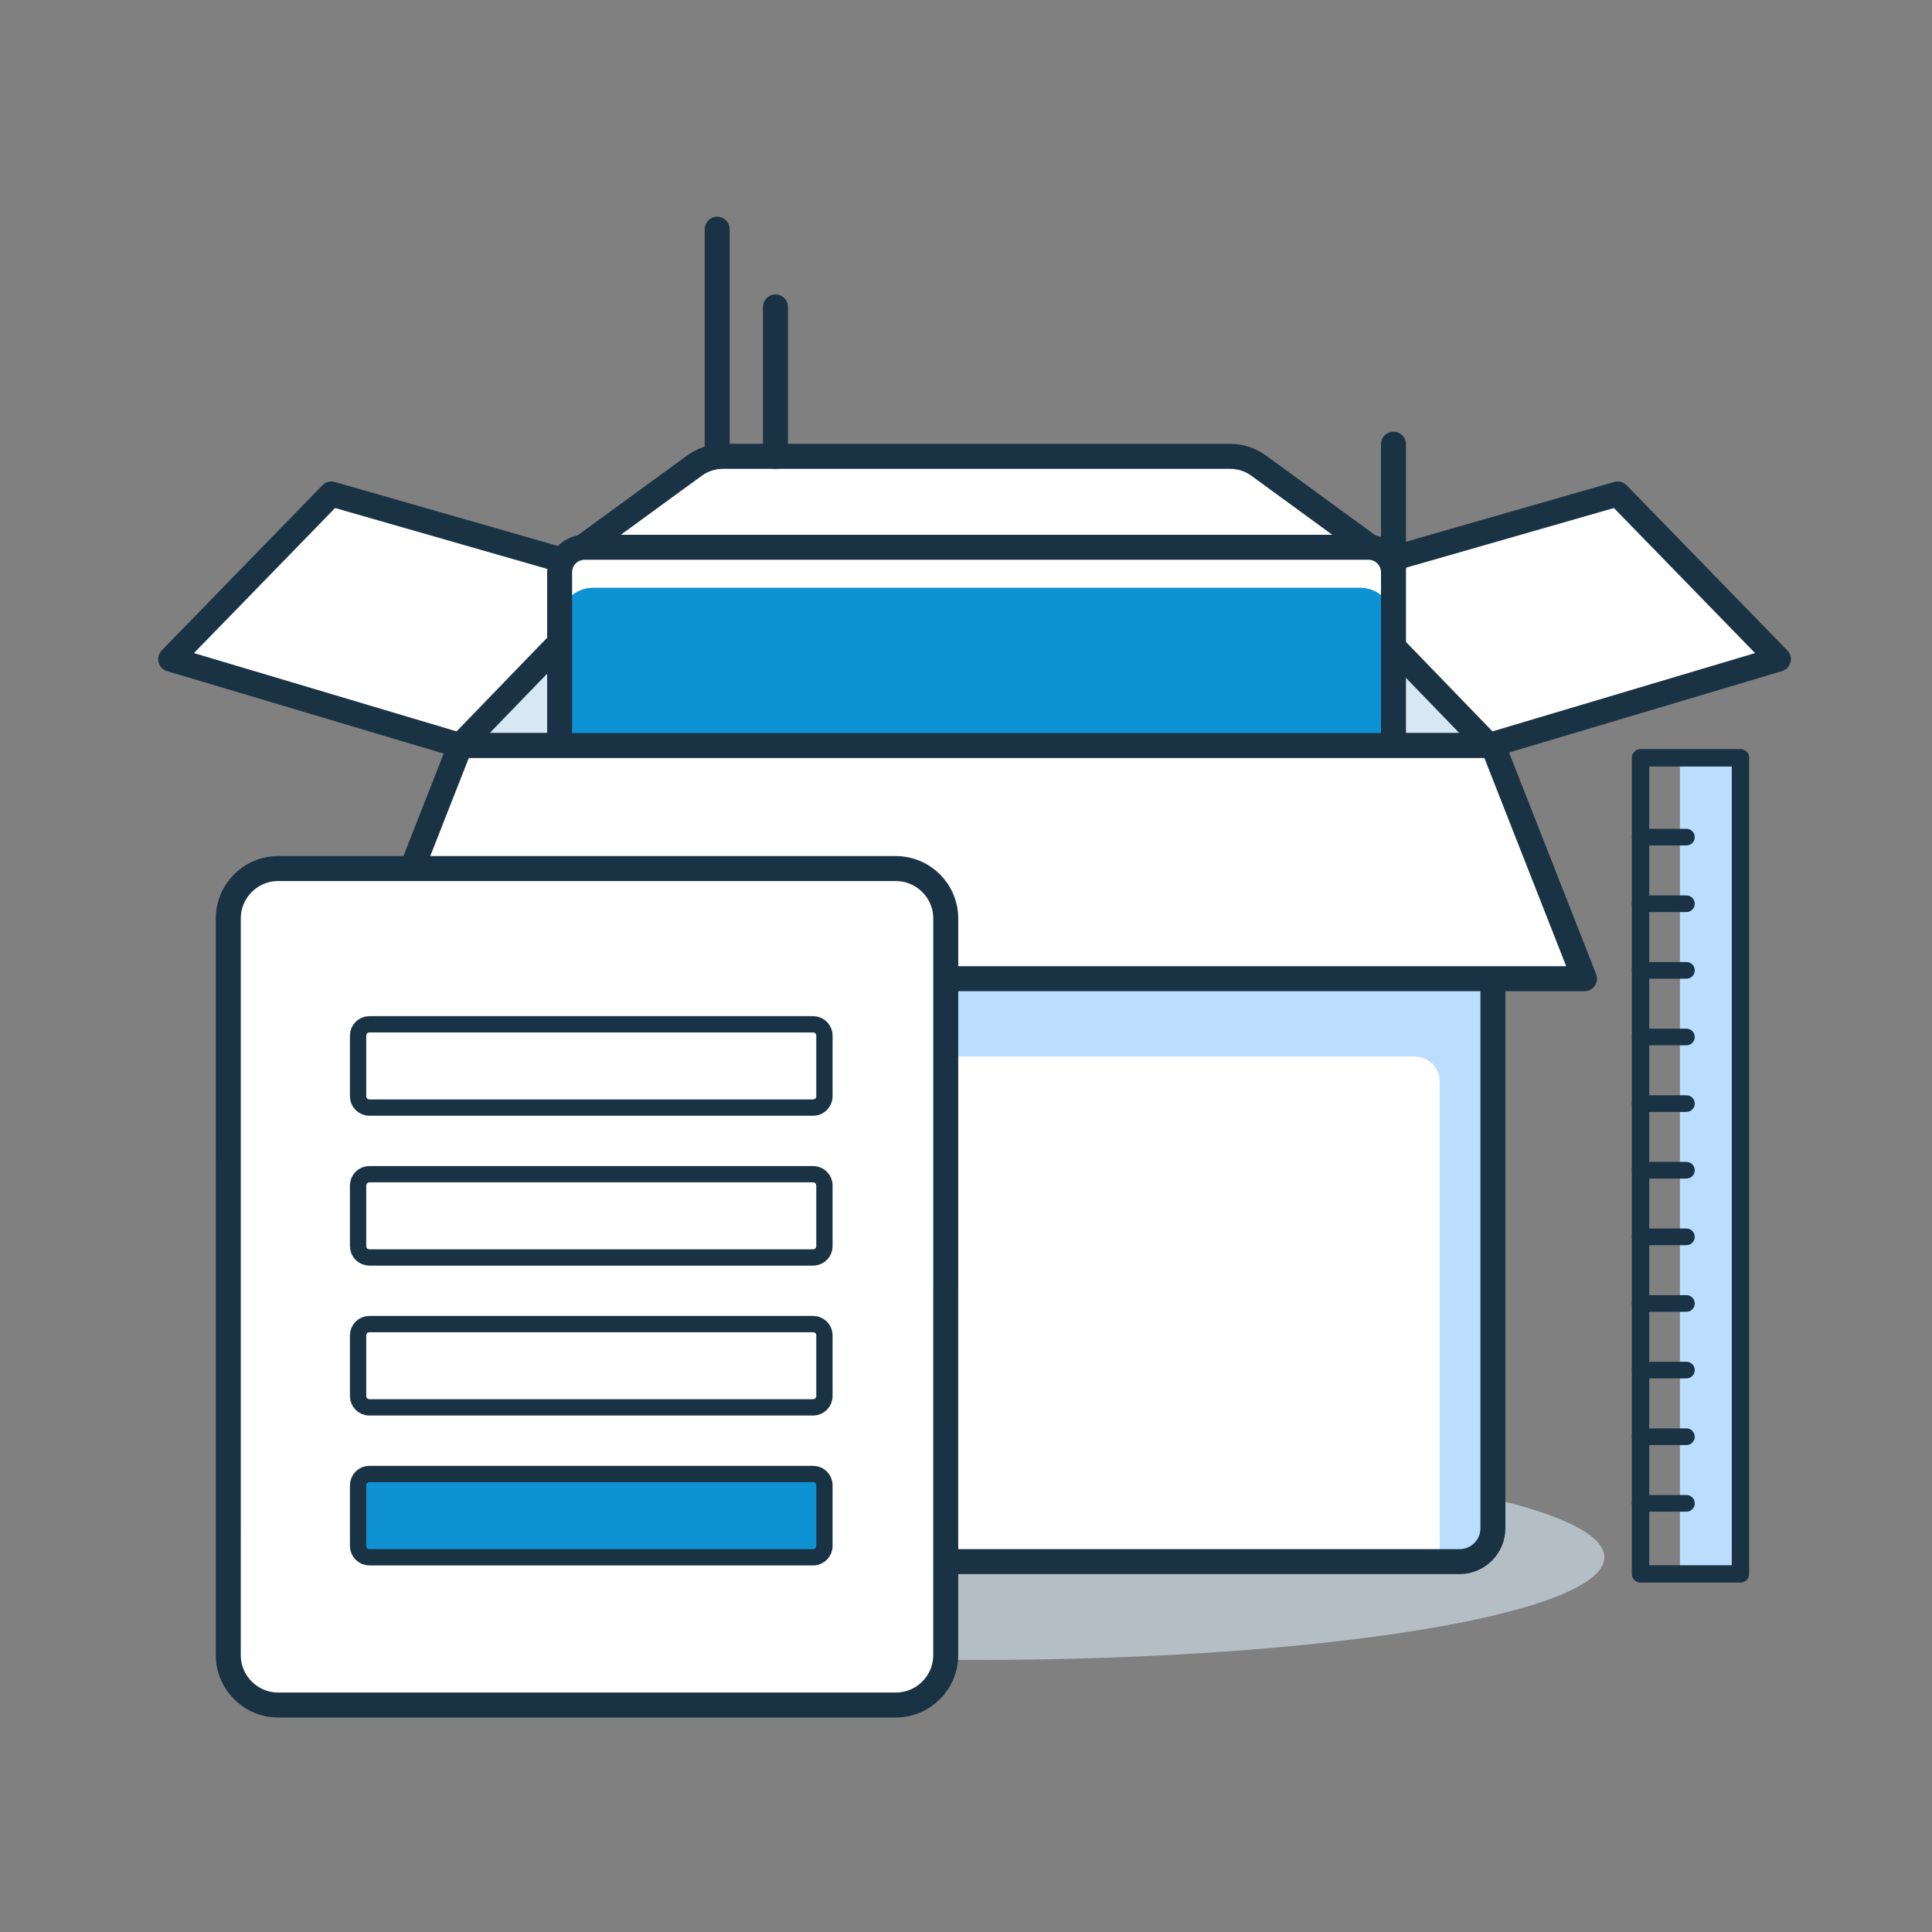
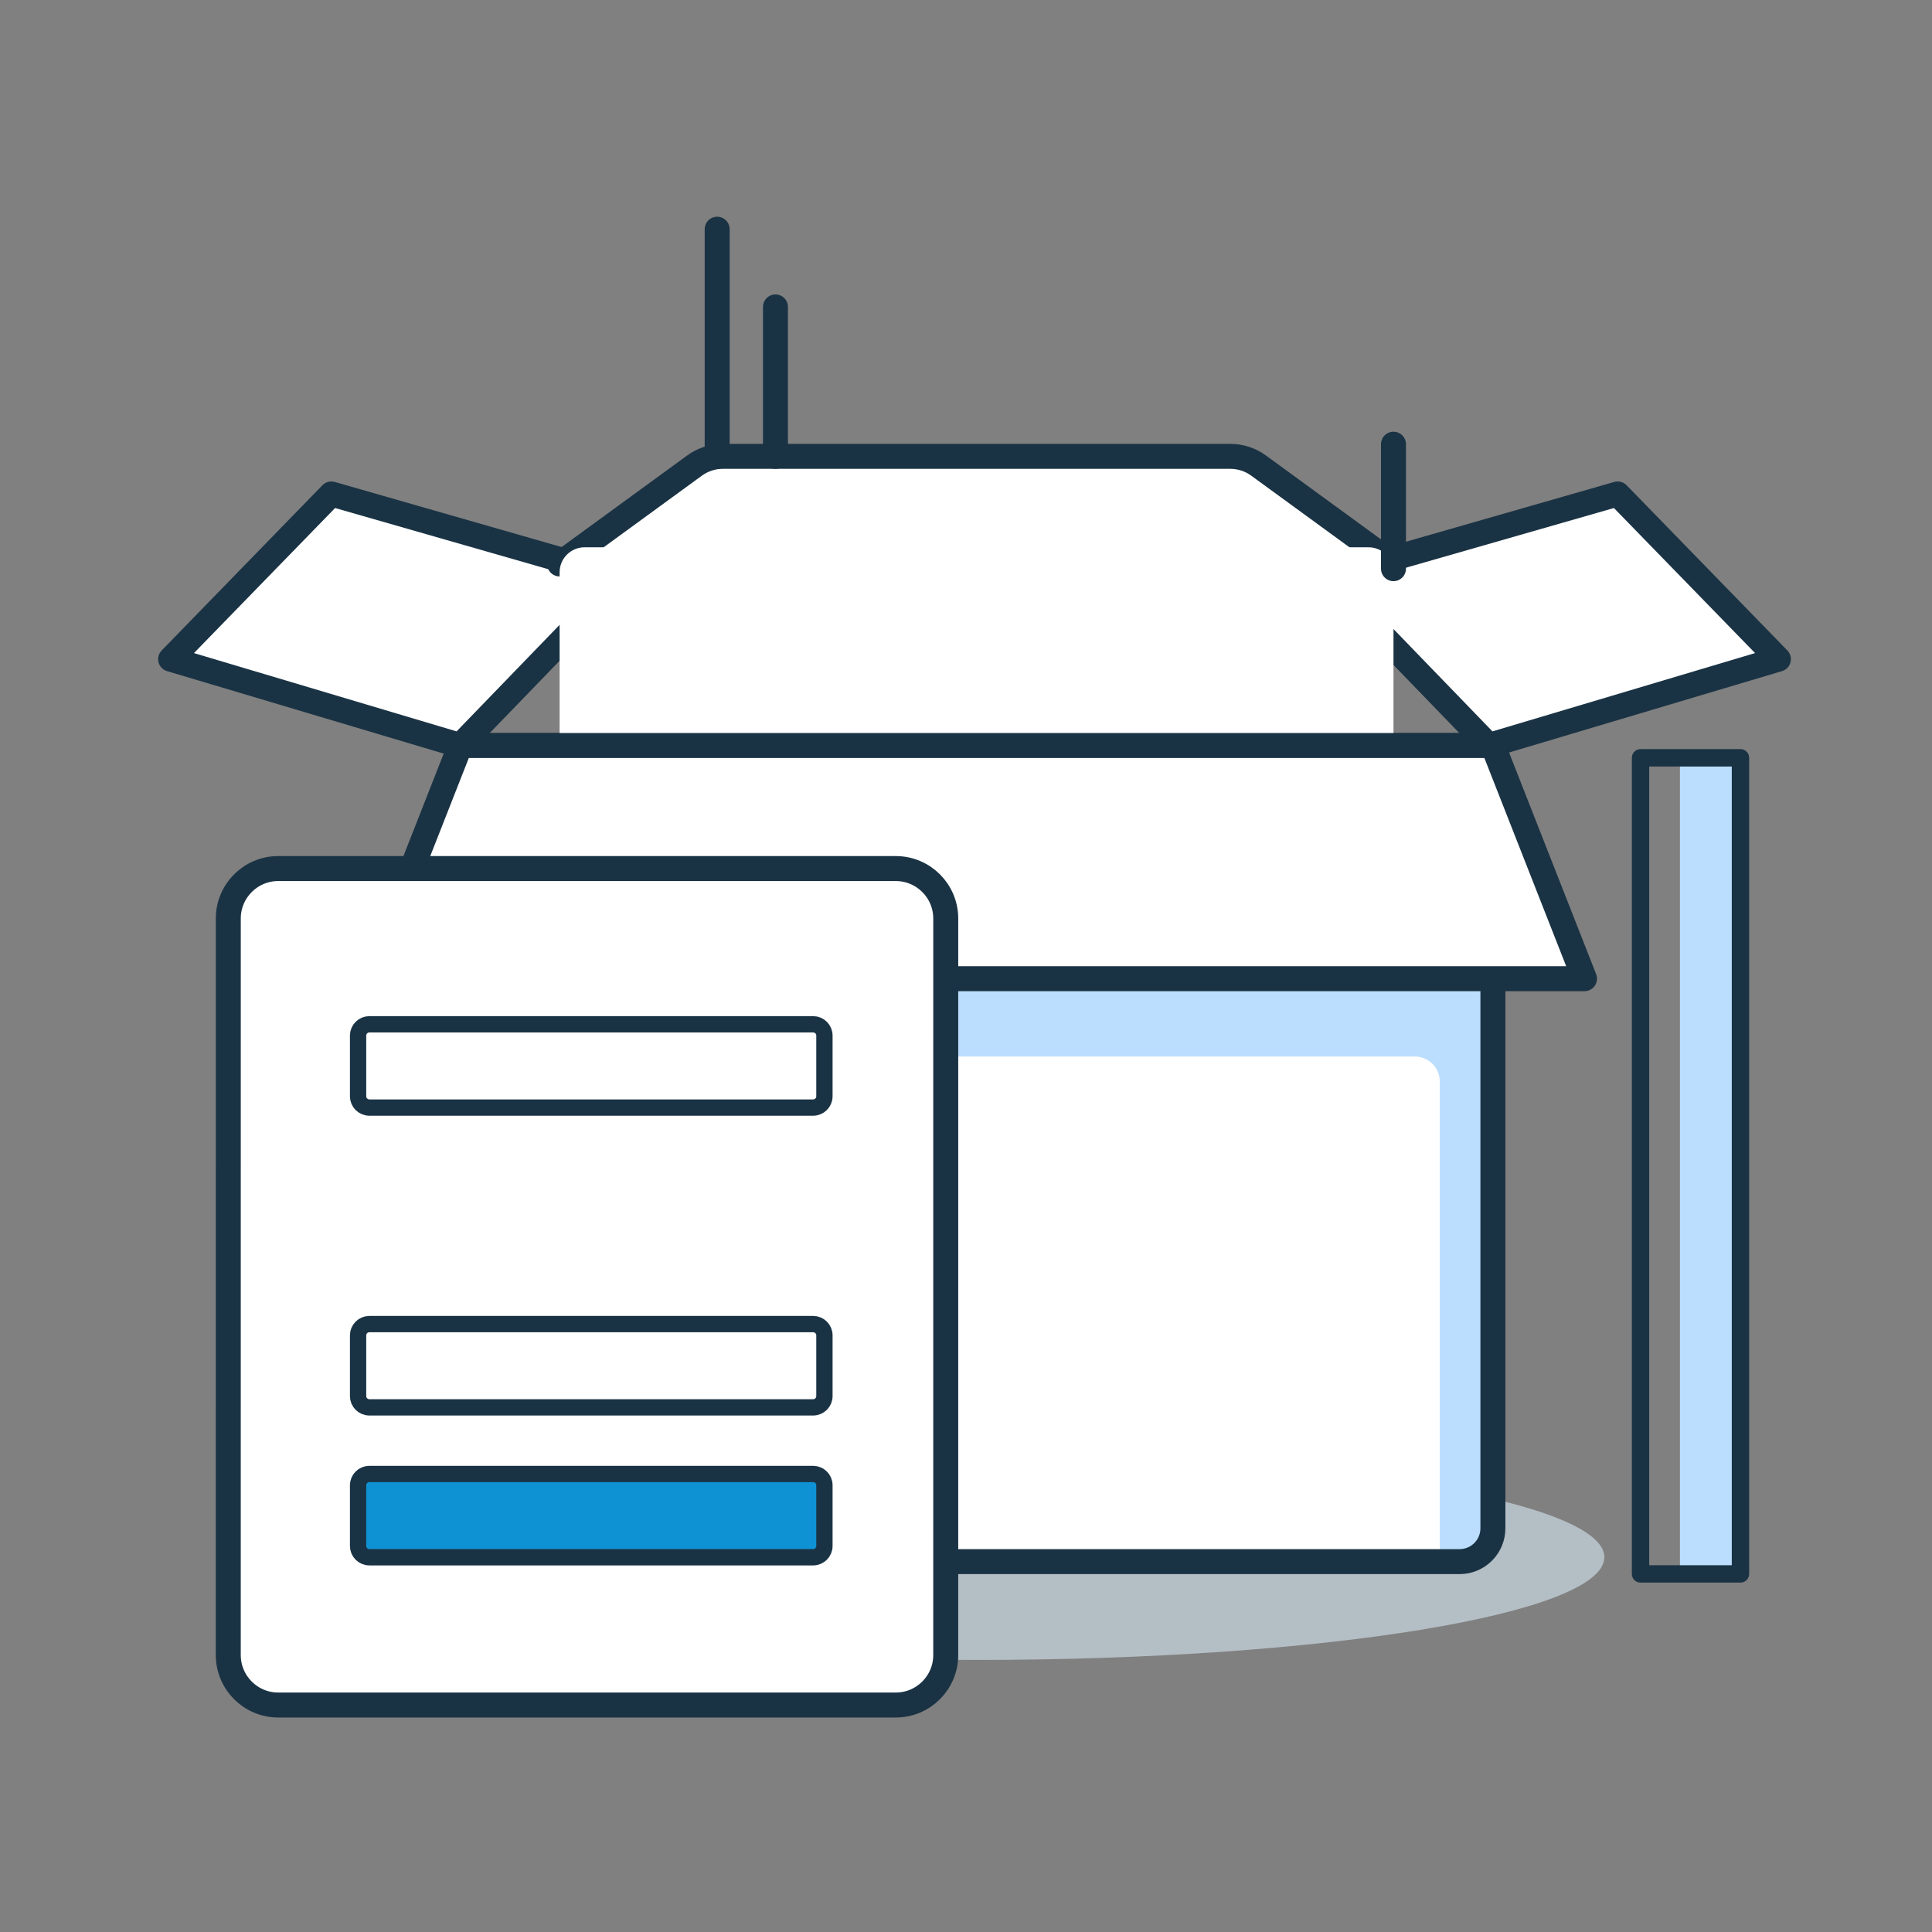
<svg xmlns="http://www.w3.org/2000/svg" fill="none" height="116" viewBox="0 0 116 116" width="116">
  <rect x="0" y="0" width="116" height="116" fill="#808080" stroke="none" />
  <path d="m58.636 99.665c20.817 0 37.692-2.762 37.692-6.169 0-3.407-16.875-6.169-37.692-6.169-20.817 0-37.692 2.762-37.692 6.169 0 3.407 16.875 6.169 37.692 6.169z" fill="#d7e8f4" opacity=".6" />
  <path d="m28.136 44.762h61c.133 0 .26.053.354.146.094.094.146.221.146.354v46.5c0 .53-.211 1.039-.586 1.414-.375.375-.884.586-1.414.586h-58c-.53 0-1.039-.211-1.414-.586-.375-.375-.586-.884-.586-1.414v-46.5c0-.133.053-.26.146-.354.094-.094.221-.146.353-.146z" fill="#fff" />
  <path d="m31.245 58.762v35zm2.895 0v35zm2.894 0v35z" stroke="#bbdeff" stroke-linecap="round" stroke-linejoin="round" />
  <path d="m27.636 58.762v3.173c0 .398.158.779.439 1.061.281.281.663.439 1.061.439h55.81c.398 0 .779.158 1.061.439s.439.663.439 1.061v28.827h1.69c.398 0 .779-.158 1.061-.439s.439-.663.439-1.061v-33.5z" fill="#bbdeff" />
  <path d="m28.136 44.762h61c.133 0 .26.053.354.146.094.094.146.221.146.354v46.5c0 .53-.211 1.039-.586 1.414-.375.375-.884.586-1.414.586h-58c-.53 0-1.039-.211-1.414-.586-.375-.375-.586-.884-.586-1.414v-46.5c0-.133.053-.26.146-.354.094-.094.221-.146.353-.146z" stroke="#1a3344" stroke-linecap="round" stroke-linejoin="round" stroke-width="1.5" />
-   <path d="m89.636 44.762h-62l8.636-9.588c.14-.157.312-.282.504-.369.192-.086.4-.131.611-.131h42.5c.21.001.418.045.61.132.192.086.364.212.504.368z" fill="#d7e8f4" stroke="#1a3344" stroke-linecap="round" stroke-linejoin="round" stroke-width="1.5" />
  <path d="m37.387 34.678-17.492-5.02-9.65 9.919 17.391 5.185zm42.249 0 17.491-5.02 9.651 9.919-17.391 5.185z" fill="#fff" stroke="#1a3344" stroke-linecap="round" stroke-linejoin="round" stroke-width="1.5" />
  <path d="m37.387 34.678v10.084z" fill="#fff" />
  <path d="m37.387 34.678v10.084" stroke="#1a3344" stroke-linecap="round" stroke-linejoin="round" stroke-width="1.5" />
  <path d="m79.636 34.678v10.084z" fill="#d7e8f4" />
  <path d="m79.636 34.678v10.084" stroke="#1a3344" stroke-linecap="round" stroke-linejoin="round" stroke-width="1.5" />
  <path d="m83.667 33.86h-50.067l8.1-5.906c.494-.36 1.089-.554 1.7-.554h30.468c.611-0 1.206.194 1.7.554z" fill="#fff" stroke="#1a3344" stroke-linecap="round" stroke-linejoin="round" stroke-width="1.5" />
  <path d="m33.6 34.36v12.707h50.067v-12.707c0-.398-.158-.779-.439-1.061s-.663-.439-1.061-.439h-47.067c-.398 0-.779.158-1.061.439-.281.281-.439.663-.439 1.061z" fill="#fff" />
-   <path d="m35.605 35.289h46.062c.53 0 1.039.211 1.414.586s.586.884.586 1.414v7.444h-50.062v-7.444c0-.53.211-1.039.586-1.414.375-.375.884-.586 1.414-.586z" fill="#0f92d4" />
-   <path d="m33.6 34.36v12.707h50.067v-12.707c0-.398-.158-.779-.439-1.061s-.663-.439-1.061-.439h-47.067c-.398 0-.779.158-1.061.439-.281.281-.439.663-.439 1.061z" stroke="#1a3344" stroke-linecap="round" stroke-linejoin="round" stroke-width="1.5" />
  <path d="m95.136 58.762h-73l5.5-14h62z" fill="#fff" stroke="#1a3344" stroke-linecap="round" stroke-linejoin="round" stroke-width="1.5" />
  <path d="m46.56 18.428v8.972zm37.107 8.243v7.473zm-40.607-12.909v13.638z" fill="#fff" />
  <path d="m43.06 13.762v13.638m3.5-8.972v8.972zm37.107 8.243v7.473z" stroke="#1a3344" stroke-linecap="round" stroke-linejoin="round" stroke-width="1.5" />
  <path d="m100.866 45.996h3.167v48.5h-3.167z" fill="#bbdeff" />
  <g stroke="#1a3344" stroke-linecap="round" stroke-linejoin="round">
    <path d="m98.5 45.5h6v49h-6z" stroke-width="1.044" />
-     <path d="m98.477 90.262h2.778m-2.778-40h2.778zm0 4h2.778zm0 4h2.778zm0 4h2.778zm0 4h2.778zm0 4h2.778zm0 4h2.778zm0 4h2.778zm0 4h2.778zm0 4h2.778z" />
    <path d="m56.783 99.373.001-44.223c0-1.657-1.343-3-3-3l-37.077-.001c-1.657-0-3 1.343-3 3l-.001 44.223c-0 1.656 1.343 3 3 3h37.077c1.657 0 3-1.343 3-3z" fill="#fff" stroke-width="1.5" />
    <path d="m48.823 61.5h-26.646c-.374 0-.677.303-.677.677v3.646c0 .374.303.677.677.677h26.646c.374 0 .677-.303.677-.677v-3.646c0-.374-.303-.677-.677-.677z" fill="#fff" stroke-width=".979" />
-     <path d="m48.823 70.5h-26.646c-.374 0-.677.303-.677.677v3.646c0 .374.303.677.677.677h26.646c.374 0 .677-.303.677-.677v-3.646c0-.374-.303-.677-.677-.677z" fill="#fff" stroke-width=".979" />
    <path d="m48.823 79.5h-26.646c-.374 0-.677.303-.677.677v3.646c0 .374.303.677.677.677h26.646c.374 0 .677-.303.677-.677v-3.646c0-.374-.303-.677-.677-.677z" fill="#fff" stroke-width=".979" />
    <path d="m48.823 88.5h-26.646c-.374 0-.677.303-.677.677v3.646c0 .374.303.677.677.677h26.646c.374 0 .677-.303.677-.677v-3.646c0-.374-.303-.677-.677-.677z" fill="#0f92d4" stroke-width=".979" />
  </g>
</svg>